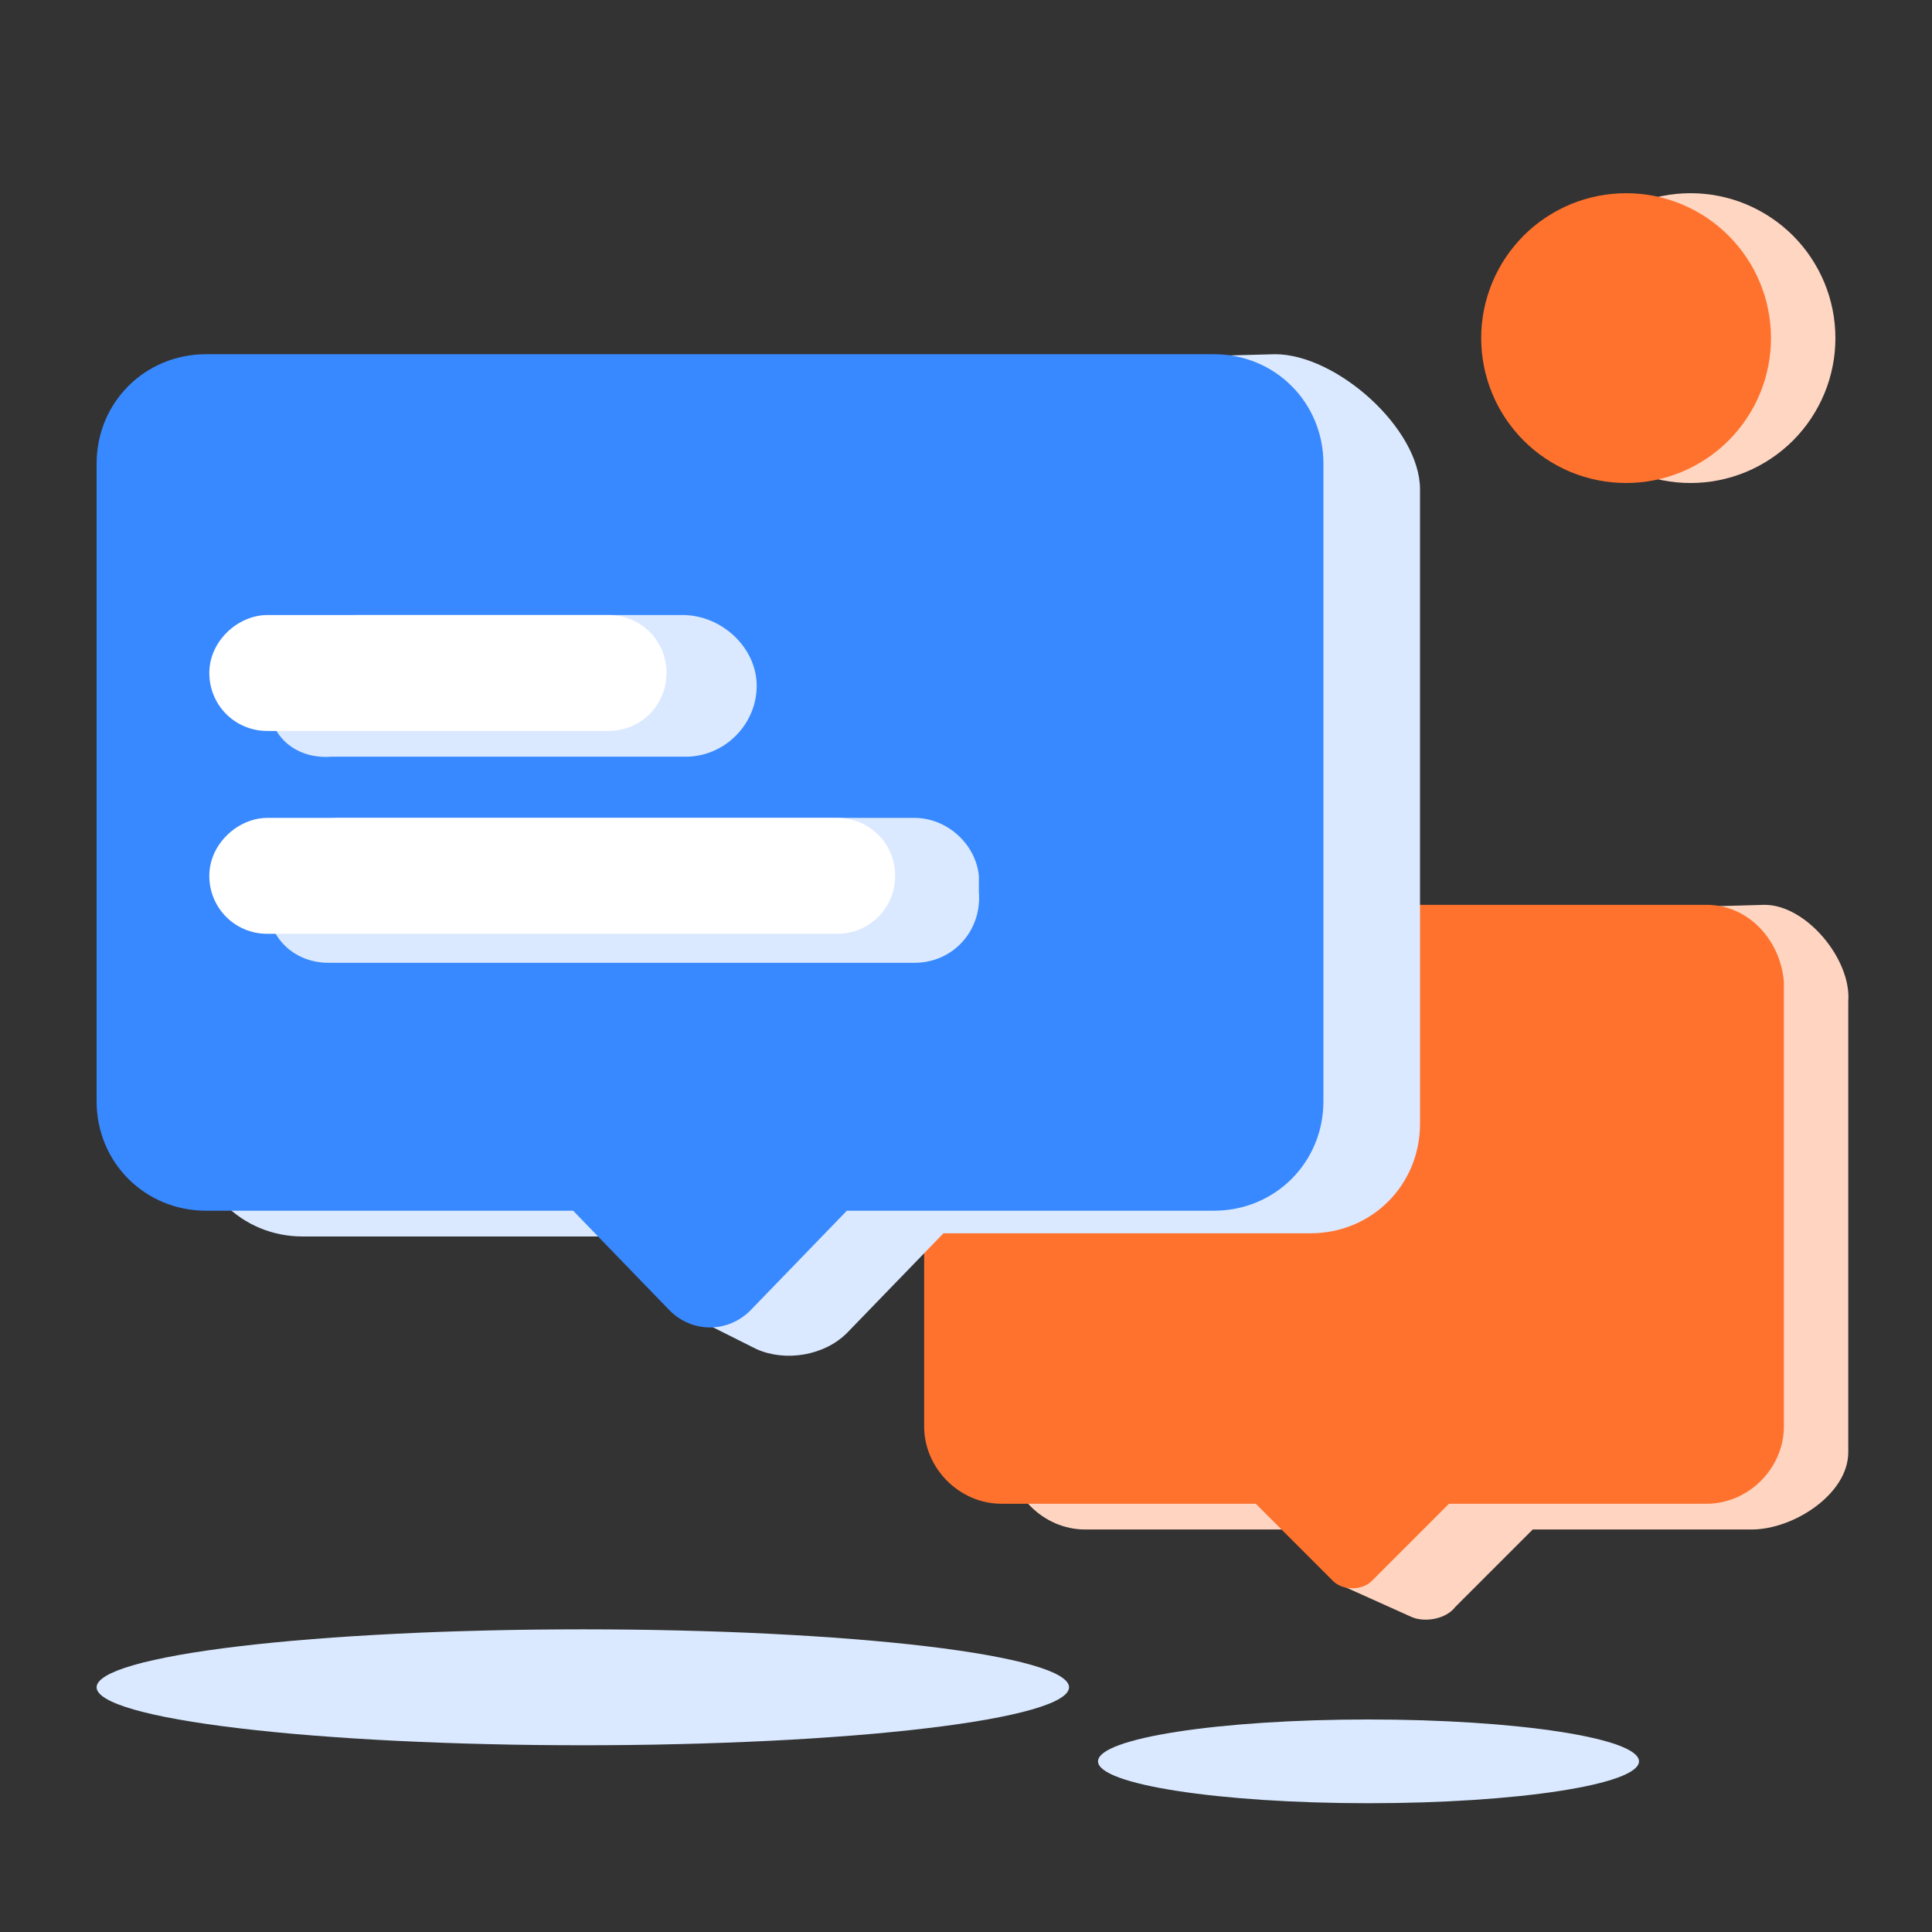
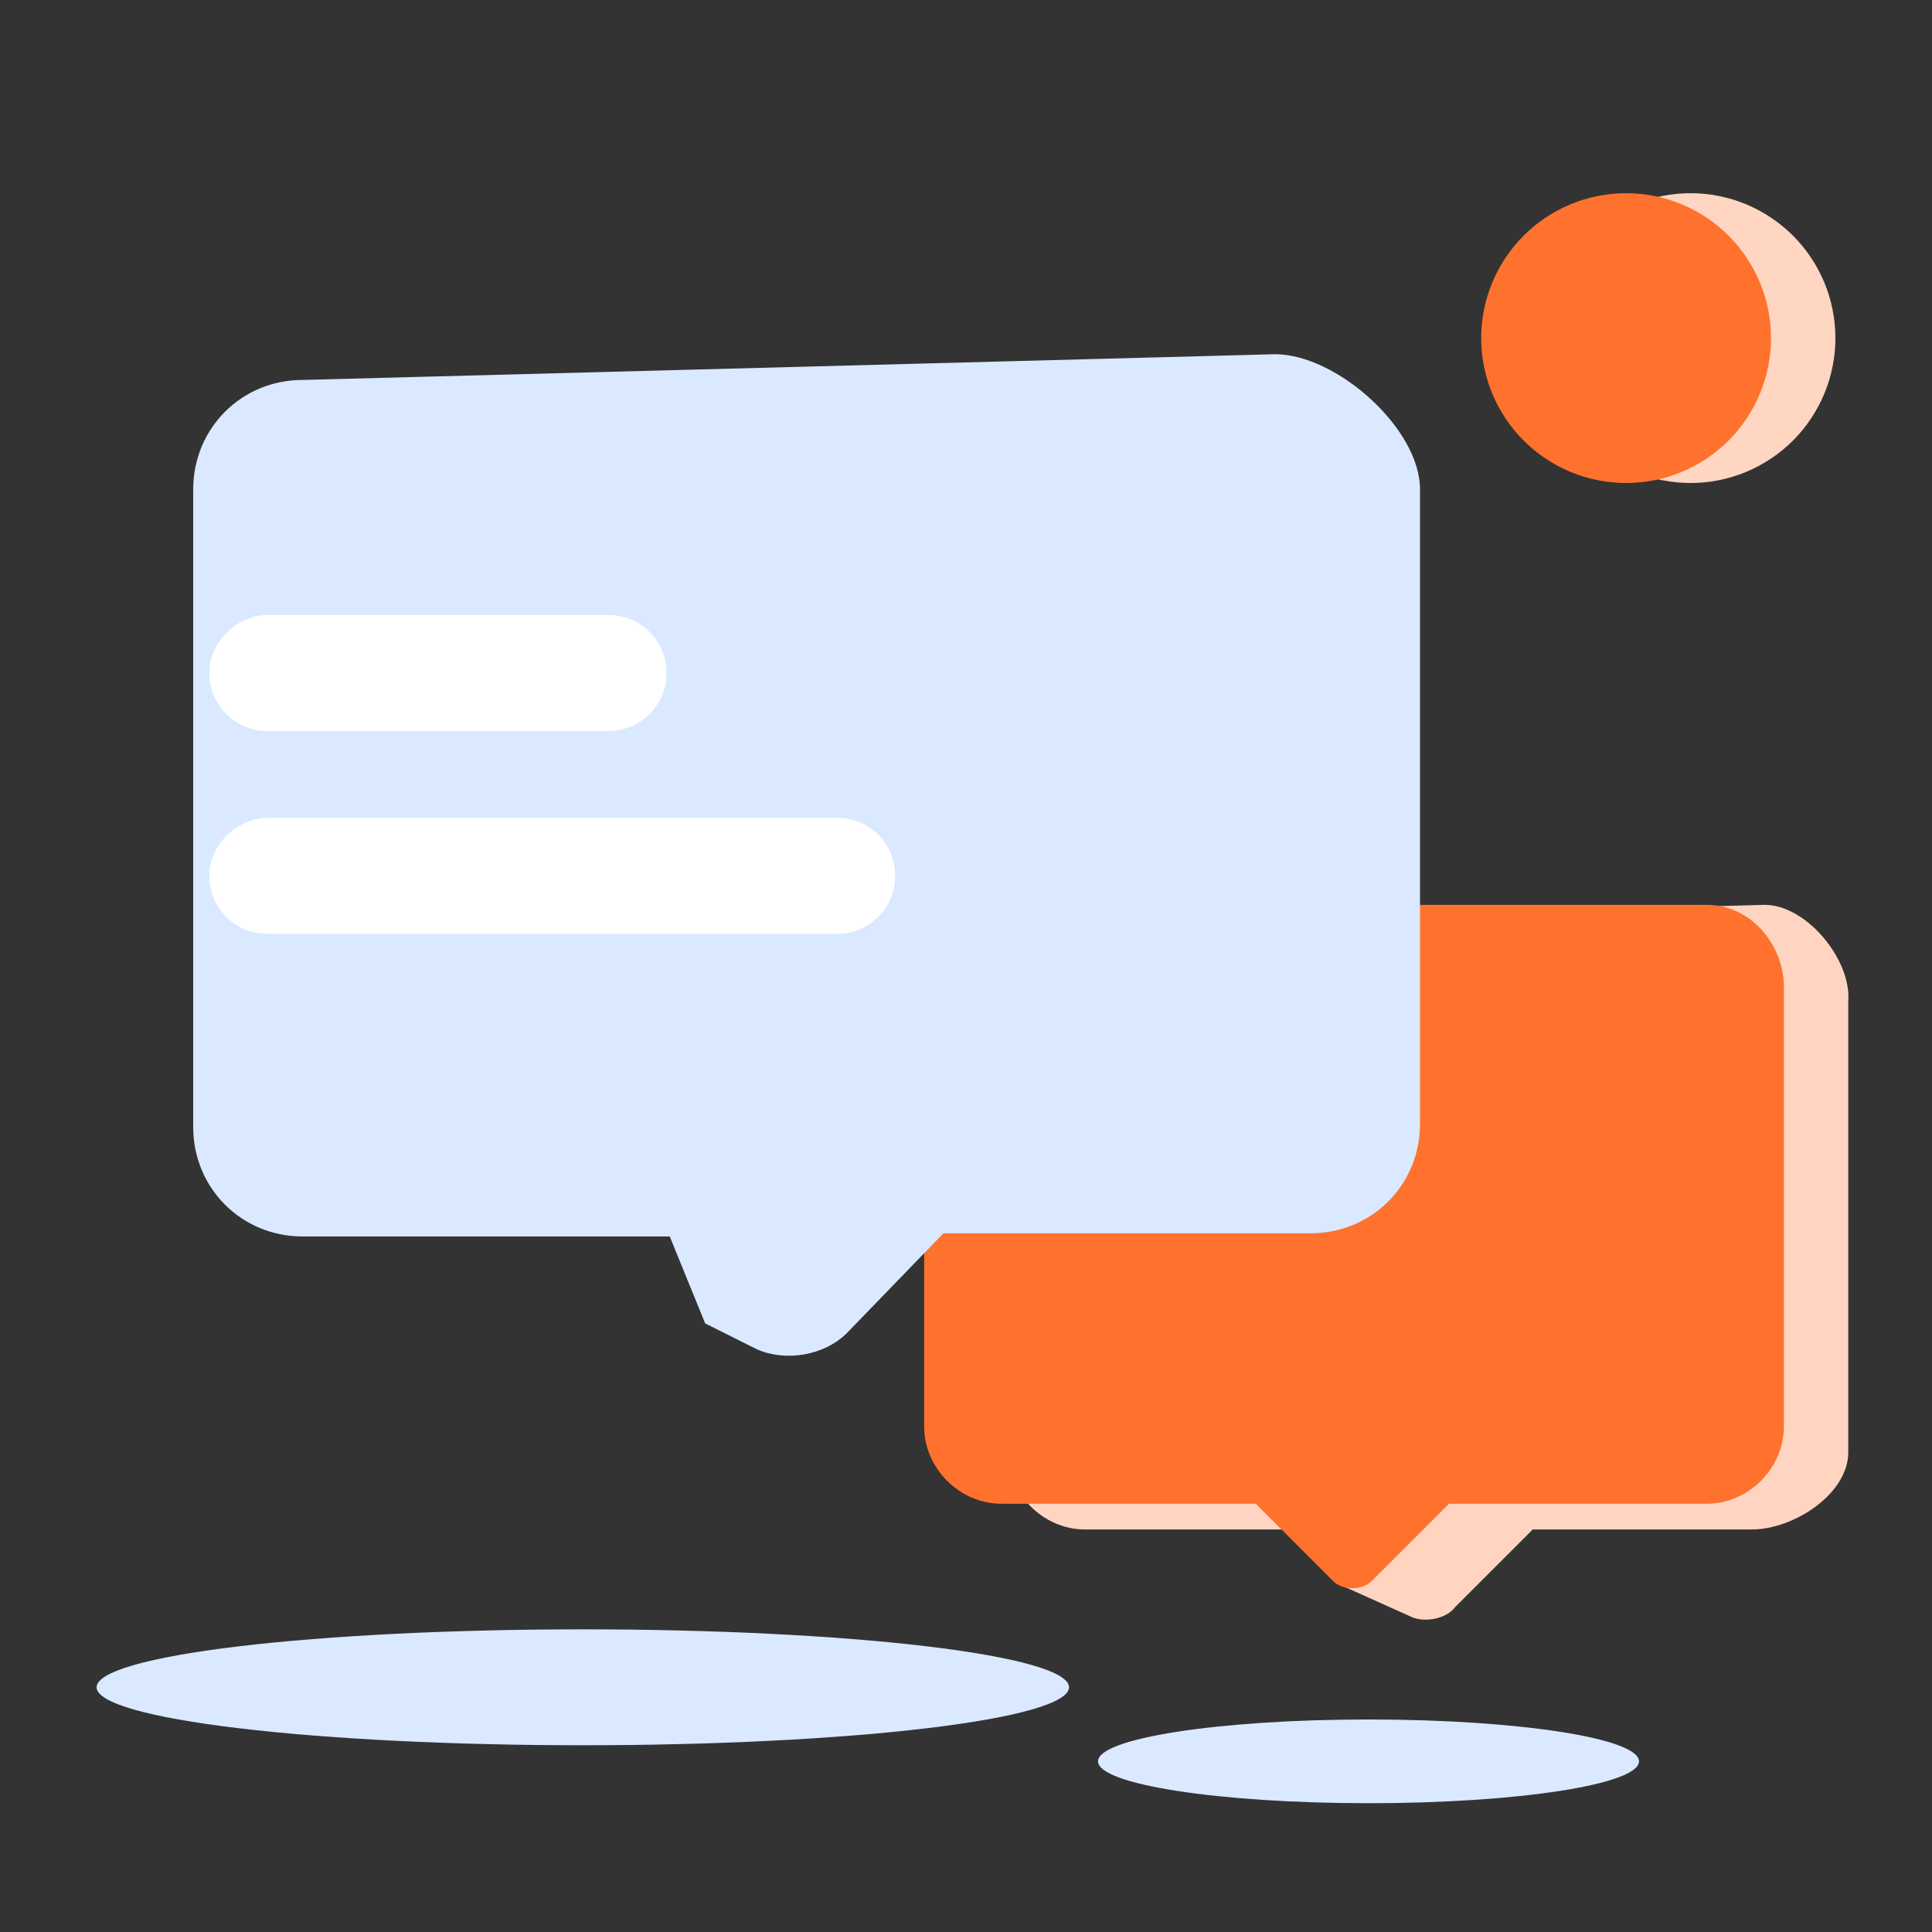
<svg xmlns="http://www.w3.org/2000/svg" fill="none" version="1.1" width="50" height="50" viewBox="0 0 50 50">
  <rect x="0" y="0" width="50" height="50" fill="#333333" stroke="none" />
  <defs>
    <clipPath id="master_svg0_38428_37152">
      <rect x="0" y="0" width="50" height="50" rx="0" />
    </clipPath>
  </defs>
  <g clip-path="url(#master_svg0_38428_37152)">
    <g>
      <path d="M27.667,43.667Q27.667,43.704,27.651,43.74Q27.636,43.777,27.606,43.814Q27.576,43.85,27.53,43.887Q27.485,43.923,27.425,43.959Q27.365,43.995,27.29,44.031Q27.215,44.067,27.125,44.102Q27.035,44.137,26.931,44.172Q26.827,44.207,26.709,44.241Q26.591,44.275,26.459,44.308Q26.326,44.341,26.181,44.374Q26.035,44.406,25.876,44.438Q25.718,44.469,25.546,44.5Q25.374,44.531,25.19,44.56Q25.006,44.59,24.81,44.618Q24.614,44.647,24.407,44.674Q24.2,44.701,23.981,44.727Q23.763,44.753,23.534,44.778Q23.305,44.803,23.066,44.826Q22.827,44.85,22.579,44.872Q22.331,44.893,22.074,44.914Q21.817,44.934,21.552,44.953Q21.288,44.972,21.015,44.99Q20.743,45.007,20.463,45.023Q20.184,45.038,19.899,45.053Q19.613,45.067,19.323,45.079Q19.032,45.091,18.736,45.102Q18.441,45.113,18.141,45.122Q17.841,45.131,17.538,45.138Q17.235,45.145,16.93,45.151Q16.624,45.156,16.317,45.16Q16.009,45.163,15.701,45.165Q15.392,45.167,15.083,45.167Q14.774,45.167,14.466,45.165Q14.157,45.163,13.85,45.16Q13.543,45.156,13.237,45.151Q12.931,45.145,12.628,45.138Q12.325,45.131,12.026,45.122Q11.726,45.113,11.431,45.102Q11.135,45.091,10.844,45.079Q10.553,45.067,10.268,45.053Q9.983,45.038,9.703,45.023Q9.424,45.007,9.152,44.99Q8.879,44.972,8.614,44.953Q8.349,44.934,8.092,44.914Q7.836,44.893,7.587,44.872Q7.339,44.85,7.101,44.826Q6.862,44.803,6.633,44.778Q6.404,44.753,6.186,44.727Q5.967,44.701,5.76,44.674Q5.552,44.647,5.356,44.618Q5.16,44.59,4.976,44.56Q4.792,44.531,4.621,44.5Q4.449,44.469,4.29,44.438Q4.131,44.406,3.986,44.374Q3.84,44.341,3.708,44.308Q3.576,44.275,3.458,44.241Q3.34,44.207,3.236,44.172Q3.132,44.137,3.042,44.102Q2.952,44.067,2.877,44.031Q2.802,43.995,2.742,43.959Q2.682,43.923,2.636,43.887Q2.591,43.85,2.561,43.814Q2.53,43.777,2.515,43.74Q2.5,43.704,2.5,43.667Q2.5,43.63,2.515,43.593Q2.53,43.556,2.561,43.52Q2.591,43.483,2.636,43.447Q2.682,43.41,2.742,43.374Q2.802,43.338,2.877,43.302Q2.952,43.267,3.042,43.231Q3.132,43.196,3.236,43.161Q3.34,43.127,3.458,43.093Q3.576,43.059,3.708,43.025Q3.84,42.992,3.986,42.96Q4.131,42.927,4.29,42.896Q4.449,42.864,4.621,42.833Q4.792,42.803,4.976,42.773Q5.16,42.744,5.356,42.715Q5.552,42.687,5.76,42.659Q5.967,42.632,6.186,42.606Q6.404,42.58,6.633,42.555Q6.862,42.531,7.101,42.507Q7.339,42.484,7.587,42.462Q7.836,42.44,8.092,42.42Q8.349,42.399,8.614,42.38Q8.879,42.361,9.152,42.344Q9.424,42.327,9.703,42.311Q9.983,42.295,10.268,42.281Q10.553,42.267,10.844,42.254Q11.135,42.242,11.431,42.231Q11.726,42.221,12.026,42.212Q12.325,42.203,12.628,42.196Q12.931,42.188,13.237,42.183Q13.543,42.178,13.85,42.174Q14.157,42.17,14.466,42.169Q14.774,42.167,15.083,42.167Q15.392,42.167,15.701,42.169Q16.009,42.17,16.317,42.174Q16.624,42.178,16.93,42.183Q17.235,42.188,17.538,42.196Q17.841,42.203,18.141,42.212Q18.441,42.221,18.736,42.231Q19.032,42.242,19.323,42.254Q19.613,42.267,19.899,42.281Q20.184,42.295,20.463,42.311Q20.743,42.327,21.015,42.344Q21.288,42.361,21.552,42.38Q21.817,42.399,22.074,42.42Q22.331,42.44,22.579,42.462Q22.827,42.484,23.066,42.507Q23.305,42.531,23.534,42.555Q23.763,42.58,23.981,42.606Q24.2,42.632,24.407,42.659Q24.614,42.687,24.81,42.715Q25.006,42.744,25.19,42.773Q25.374,42.803,25.546,42.833Q25.718,42.864,25.876,42.896Q26.035,42.927,26.181,42.96Q26.326,42.992,26.459,43.025Q26.591,43.059,26.709,43.093Q26.827,43.127,26.931,43.161Q27.035,43.196,27.125,43.231Q27.215,43.267,27.29,43.302Q27.365,43.338,27.425,43.374Q27.485,43.41,27.53,43.447Q27.576,43.483,27.606,43.52Q27.636,43.556,27.651,43.593Q27.667,43.63,27.667,43.667Z" fill="#DAE9FF" fill-opacity="1" style="mix-blend-mode:passthrough" />
    </g>
    <g>
      <path d="M28.417,45.583C28.414,46.181,31.553,46.667,35.417,46.667C39.28,46.667,42.419,46.181,42.417,45.583C42.417,44.985,39.283,44.5,35.417,44.5C31.551,44.5,28.417,44.985,28.417,45.583Z" fill="#DAE9FF" fill-opacity="1" style="mix-blend-mode:passthrough" />
    </g>
    <g>
      <path d="M27.75,20.167L9.833,20.167C9.25,20.167,8.75,20.583,8.75,21.083C8.75,21.583,9.25,22,9.833,22L27.75,22C28.333,22,28.833,21.583,28.833,21.083C28.833,20.583,28.333,20.167,27.75,20.167Z" fill="#000000" fill-opacity="1" style="mix-blend-mode:passthrough" />
    </g>
    <g>
      <path d="M45.667,23.417L28.083,23.917C27,23.917,26.083,24.833,26.083,25.917L26.083,37.583C26.083,38.667,27,39.583,28.083,39.583L34.667,39.583L34.833,41.083L36.5,41.833C36.833,42,37.417,41.917,37.667,41.583L39.667,39.583L45.333,39.583C46.417,39.583,47.833,38.667,47.833,37.583L47.833,25.917C47.917,24.833,46.75,23.417,45.667,23.417Z" fill="#FFD5C2" fill-opacity="1" style="mix-blend-mode:passthrough" />
    </g>
    <g>
      <path d="M44.167,23.417L25.917,23.417C24.833,23.417,23.917,24.333,23.917,25.417L23.917,36.917C23.917,38,24.833,38.917,25.917,38.917L32.5,38.917L34.5,40.917C34.75,41.167,35.25,41.167,35.5,40.917L37.5,38.917L44.167,38.917C45.25,38.917,46.167,38,46.167,36.917L46.167,25.417C46.083,24.333,45.25,23.417,44.167,23.417Z" fill="#FF722D" fill-opacity="1" />
    </g>
    <g>
      <path d="M33,9.167L7.833,9.833C6.25,9.833,5,11.083,5,12.667L5,29.167C5,30.75,6.25,32,7.833,32L17.333,32L18.25,34.25L19.583,34.917C20.333,35.25,21.333,35.083,21.917,34.5L24.417,31.917L33.917,31.917C35.5,31.917,36.75,30.667,36.75,29.083L36.75,12.667C36.75,11.083,34.583,9.167,33,9.167Z" fill="#DAE9FF" fill-opacity="1" style="mix-blend-mode:passthrough" />
    </g>
    <g>
-       <path d="M31.417,9.167L5.333,9.167C3.75,9.167,2.5,10.417,2.5,12L2.5,28.5C2.5,30.083,3.75,31.333,5.333,31.333L14.833,31.333L17.333,33.917C17.917,34.5,18.833,34.5,19.417,33.917L21.917,31.333L31.417,31.333C33,31.333,34.25,30.083,34.25,28.5L34.25,12C34.25,10.417,33,9.167,31.417,9.167Z" fill="#3889FF" fill-opacity="1" style="mix-blend-mode:passthrough" />
-     </g>
+       </g>
    <g>
-       <path d="M7,17.75C7.167,16.75,8.167,15.917,9.25,15.917L17.667,15.917C18.667,15.917,19.583,16.75,19.583,17.75C19.583,18.75,18.75,19.583,17.75,19.583L8.583,19.583C7.5,19.667,6.75,18.833,7,17.75ZM7,22.667C7.167,21.833,7.917,21.167,8.75,21.167L23.667,21.167C24.5,21.167,25.25,21.833,25.333,22.667L25.333,23.083C25.417,24.083,24.667,24.917,23.667,24.917L8.5,24.917C7.5,24.917,6.75,24.083,7,23.083L7,22.667Z" fill="#DAE9FF" fill-opacity="1" style="mix-blend-mode:passthrough" />
-     </g>
+       </g>
    <g>
      <path d="M6.917,15.917L15.75,15.917C16.583,15.917,17.25,16.583,17.25,17.417C17.25,18.25,16.583,18.917,15.75,18.917L6.917,18.917C6.083,18.917,5.417,18.25,5.417,17.417C5.417,16.583,6.167,15.917,6.917,15.917ZM6.917,21.167L21.667,21.167C22.5,21.167,23.167,21.833,23.167,22.667C23.167,23.5,22.5,24.167,21.667,24.167L6.917,24.167C6.083,24.167,5.417,23.5,5.417,22.667C5.417,21.833,6.167,21.167,6.917,21.167Z" fill="#FFFFFF" fill-opacity="1" style="mix-blend-mode:passthrough" />
    </g>
    <g>
      <path d="M47.5,8.75Q47.5,8.934,47.482,9.118Q47.464,9.301,47.428,9.482Q47.392,9.662,47.339,9.839Q47.285,10.015,47.215,10.185Q47.144,10.355,47.057,10.518Q46.97,10.68,46.868,10.833Q46.766,10.987,46.649,11.129Q46.532,11.271,46.402,11.402Q46.271,11.532,46.129,11.649Q45.987,11.766,45.833,11.868Q45.68,11.97,45.518,12.057Q45.355,12.144,45.185,12.215Q45.015,12.285,44.839,12.339Q44.662,12.392,44.482,12.428Q44.301,12.464,44.118,12.482Q43.934,12.5,43.75,12.5Q43.566,12.5,43.382,12.482Q43.199,12.464,43.018,12.428Q42.838,12.392,42.661,12.339Q42.485,12.285,42.315,12.215Q42.145,12.144,41.982,12.057Q41.82,11.97,41.667,11.868Q41.513,11.766,41.371,11.649Q41.229,11.532,41.098,11.402Q40.968,11.271,40.851,11.129Q40.734,10.987,40.632,10.833Q40.53,10.68,40.443,10.518Q40.356,10.355,40.285,10.185Q40.215,10.015,40.161,9.839Q40.108,9.662,40.072,9.482Q40.036,9.301,40.018,9.118Q40,8.934,40,8.75Q40,8.566,40.018,8.382Q40.036,8.199,40.072,8.018Q40.108,7.838,40.161,7.661Q40.215,7.485,40.285,7.315Q40.356,7.145,40.443,6.982Q40.53,6.82,40.632,6.667Q40.734,6.513,40.851,6.371Q40.968,6.229,41.098,6.098Q41.229,5.968,41.371,5.851Q41.513,5.734,41.667,5.632Q41.82,5.53,41.982,5.443Q42.145,5.356,42.315,5.285Q42.485,5.215,42.661,5.161Q42.838,5.108,43.018,5.072Q43.199,5.036,43.382,5.018Q43.566,5,43.75,5Q43.934,5,44.118,5.018Q44.301,5.036,44.482,5.072Q44.662,5.108,44.839,5.161Q45.015,5.215,45.185,5.285Q45.355,5.356,45.518,5.443Q45.68,5.53,45.833,5.632Q45.987,5.734,46.129,5.851Q46.271,5.968,46.402,6.098Q46.532,6.229,46.649,6.371Q46.766,6.513,46.868,6.667Q46.97,6.82,47.057,6.982Q47.144,7.145,47.215,7.315Q47.285,7.485,47.339,7.661Q47.392,7.838,47.428,8.018Q47.464,8.199,47.482,8.382Q47.5,8.566,47.5,8.75Z" fill="#FFD6C2" fill-opacity="1" style="mix-blend-mode:passthrough" />
    </g>
    <g>
      <path d="M45.833,8.75Q45.833,8.934,45.815,9.118Q45.797,9.301,45.761,9.482Q45.725,9.662,45.672,9.839Q45.618,10.015,45.548,10.185Q45.477,10.355,45.391,10.518Q45.304,10.68,45.201,10.833Q45.099,10.987,44.982,11.129Q44.865,11.271,44.735,11.402Q44.605,11.532,44.462,11.649Q44.32,11.766,44.167,11.868Q44.014,11.97,43.851,12.057Q43.689,12.144,43.518,12.215Q43.348,12.285,43.172,12.339Q42.996,12.392,42.815,12.428Q42.634,12.464,42.451,12.482Q42.268,12.5,42.083,12.5Q41.899,12.5,41.716,12.482Q41.532,12.464,41.352,12.428Q41.171,12.392,40.995,12.339Q40.819,12.285,40.648,12.215Q40.478,12.144,40.316,12.057Q40.153,11.97,40,11.868Q39.847,11.766,39.704,11.649Q39.562,11.532,39.432,11.402Q39.301,11.271,39.185,11.129Q39.068,10.987,38.965,10.833Q38.863,10.68,38.776,10.518Q38.689,10.355,38.619,10.185Q38.548,10.015,38.495,9.839Q38.441,9.662,38.405,9.482Q38.369,9.301,38.351,9.118Q38.333,8.934,38.333,8.75Q38.333,8.566,38.351,8.382Q38.369,8.199,38.405,8.018Q38.441,7.838,38.495,7.661Q38.548,7.485,38.619,7.315Q38.689,7.145,38.776,6.982Q38.863,6.82,38.965,6.667Q39.068,6.513,39.185,6.371Q39.301,6.229,39.432,6.098Q39.562,5.968,39.704,5.851Q39.847,5.734,40,5.632Q40.153,5.53,40.316,5.443Q40.478,5.356,40.648,5.285Q40.819,5.215,40.995,5.161Q41.171,5.108,41.352,5.072Q41.532,5.036,41.716,5.018Q41.899,5,42.083,5Q42.268,5,42.451,5.018Q42.634,5.036,42.815,5.072Q42.996,5.108,43.172,5.161Q43.348,5.215,43.518,5.285Q43.689,5.356,43.851,5.443Q44.014,5.53,44.167,5.632Q44.32,5.734,44.462,5.851Q44.605,5.968,44.735,6.098Q44.865,6.229,44.982,6.371Q45.099,6.513,45.201,6.667Q45.304,6.82,45.391,6.982Q45.477,7.145,45.548,7.315Q45.618,7.485,45.672,7.661Q45.725,7.838,45.761,8.018Q45.797,8.199,45.815,8.382Q45.833,8.566,45.833,8.75Z" fill="#FF722D" fill-opacity="1" />
    </g>
  </g>
</svg>